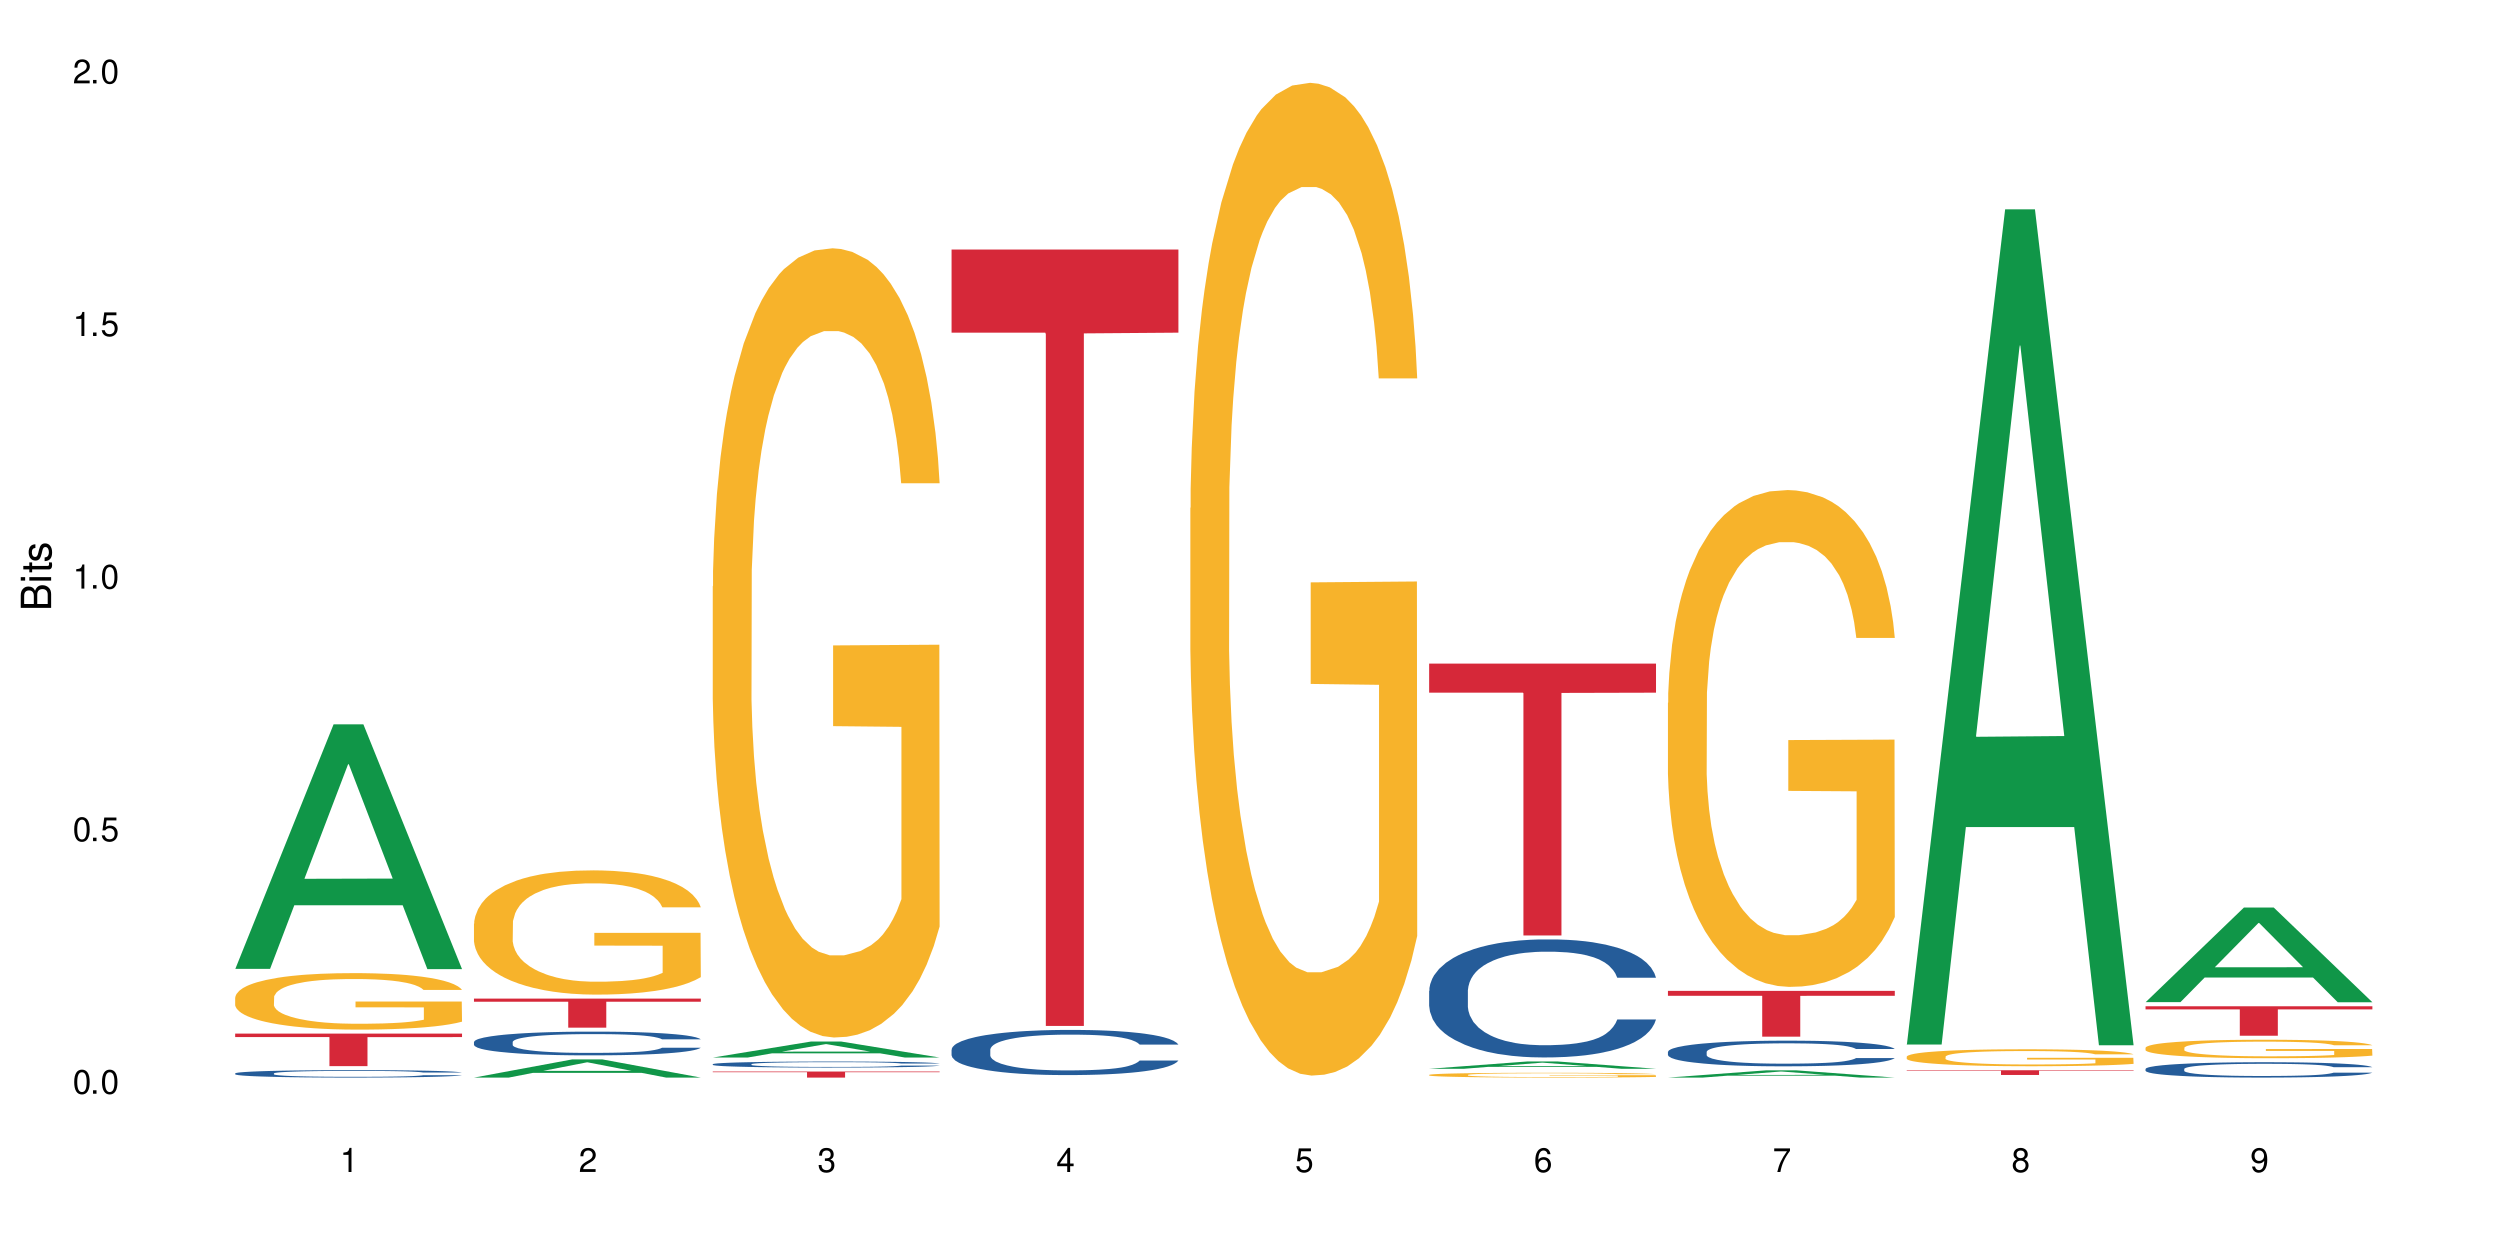
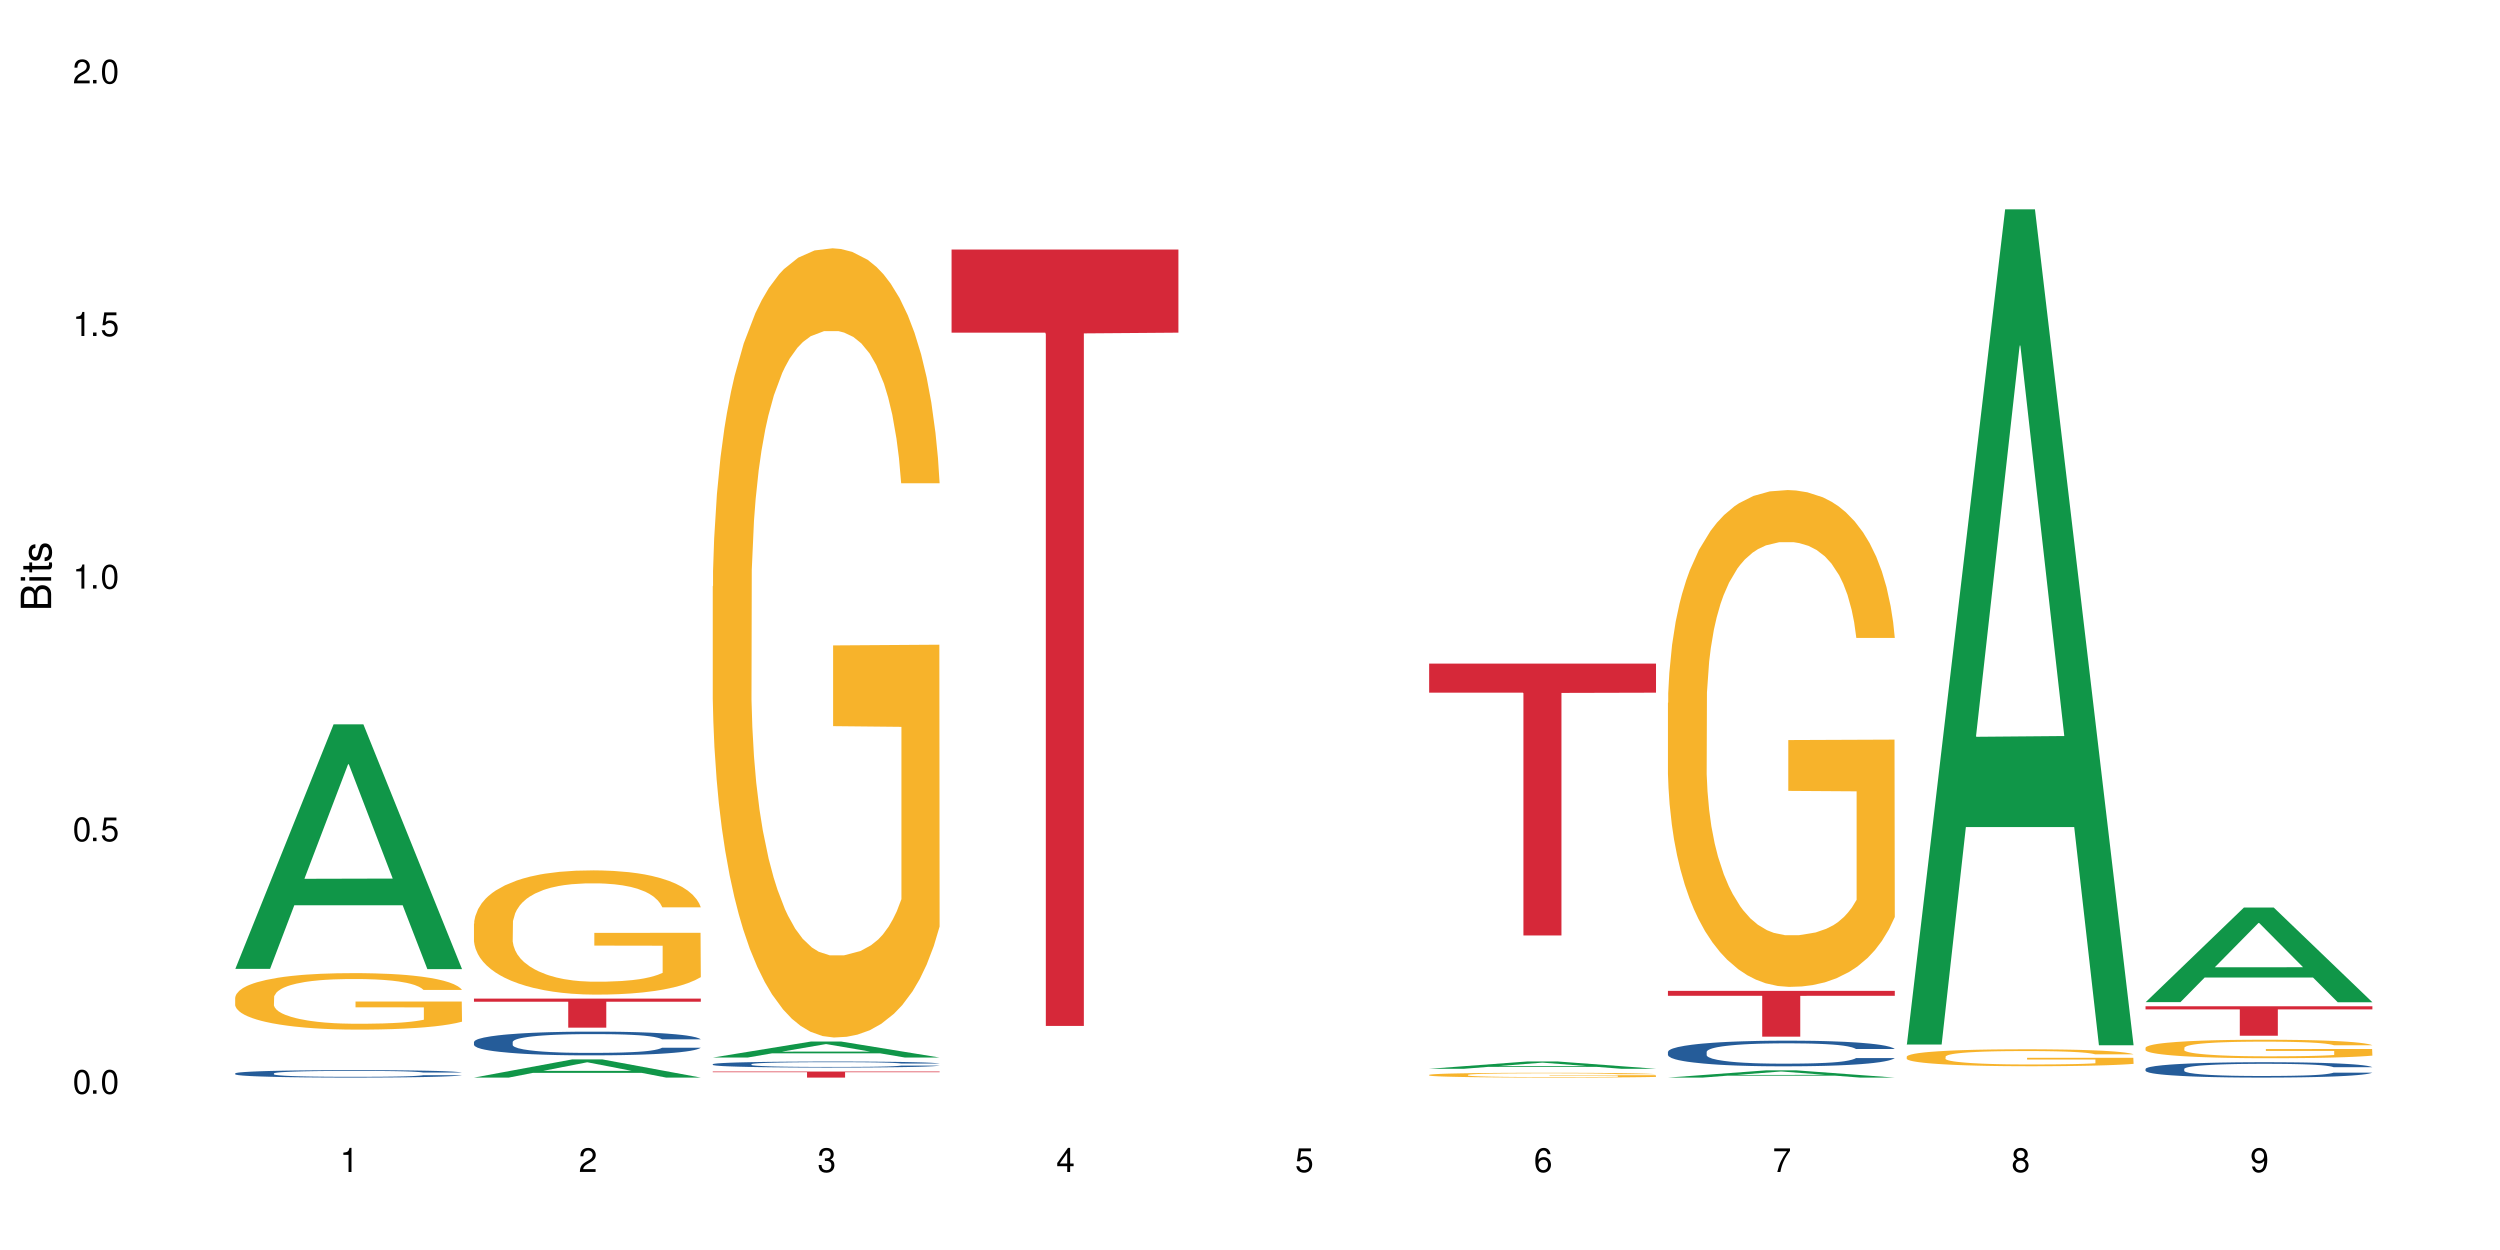
<svg xmlns="http://www.w3.org/2000/svg" xmlns:xlink="http://www.w3.org/1999/xlink" width="720" height="360" viewBox="0 0 720 360">
  <defs>
    <g>
      <g id="glyph-0-0">
</g>
      <g id="glyph-0-1">
        <path d="M 2.641 -6.938 C 2 -6.938 1.422 -6.656 1.078 -6.172 C 0.641 -5.562 0.406 -4.641 0.406 -3.359 C 0.406 -1.016 1.188 0.219 2.641 0.219 C 4.078 0.219 4.859 -1.016 4.859 -3.297 C 4.859 -4.641 4.656 -5.547 4.203 -6.172 C 3.844 -6.656 3.281 -6.938 2.641 -6.938 Z M 2.641 -6.188 C 3.547 -6.188 4 -5.25 4 -3.375 C 4 -1.406 3.562 -0.484 2.625 -0.484 C 1.734 -0.484 1.281 -1.438 1.281 -3.344 C 1.281 -5.25 1.734 -6.188 2.641 -6.188 Z M 2.641 -6.188 " />
      </g>
      <g id="glyph-0-2">
        <path d="M 1.828 -1 L 0.828 -1 L 0.828 0 L 1.828 0 Z M 1.828 -1 " />
      </g>
      <g id="glyph-0-3">
        <path d="M 4.562 -6.797 L 1.062 -6.797 L 0.547 -3.094 L 1.328 -3.094 C 1.719 -3.562 2.047 -3.734 2.578 -3.734 C 3.484 -3.734 4.062 -3.109 4.062 -2.094 C 4.062 -1.125 3.484 -0.531 2.578 -0.531 C 1.828 -0.531 1.375 -0.906 1.188 -1.672 L 0.328 -1.672 C 0.453 -1.109 0.547 -0.844 0.75 -0.594 C 1.125 -0.078 1.828 0.219 2.594 0.219 C 3.969 0.219 4.922 -0.781 4.922 -2.219 C 4.922 -3.562 4.031 -4.484 2.719 -4.484 C 2.25 -4.484 1.859 -4.359 1.469 -4.062 L 1.734 -5.969 L 4.562 -5.969 Z M 4.562 -6.797 " />
      </g>
      <g id="glyph-0-4">
        <path d="M 2.484 -4.938 L 2.484 0 L 3.328 0 L 3.328 -6.938 L 2.766 -6.938 C 2.469 -5.875 2.281 -5.734 0.984 -5.562 L 0.984 -4.938 Z M 2.484 -4.938 " />
      </g>
      <g id="glyph-0-5">
        <path d="M 4.859 -0.828 L 1.281 -0.828 C 1.359 -1.406 1.672 -1.781 2.5 -2.281 L 3.469 -2.828 C 4.406 -3.344 4.906 -4.062 4.906 -4.906 C 4.906 -5.484 4.672 -6.031 4.266 -6.406 C 3.859 -6.766 3.375 -6.938 2.719 -6.938 C 1.859 -6.938 1.219 -6.625 0.844 -6.031 C 0.609 -5.672 0.5 -5.234 0.484 -4.531 L 1.328 -4.531 C 1.359 -5.016 1.406 -5.281 1.531 -5.516 C 1.75 -5.938 2.188 -6.203 2.703 -6.203 C 3.469 -6.203 4.031 -5.641 4.031 -4.891 C 4.031 -4.344 3.719 -3.859 3.125 -3.516 L 2.234 -3 C 0.812 -2.172 0.406 -1.531 0.328 -0.016 L 4.859 -0.016 Z M 4.859 -0.828 " />
      </g>
      <g id="glyph-0-6">
        <path d="M 2.125 -3.188 L 2.578 -3.188 C 3.5 -3.188 3.984 -2.766 3.984 -1.922 C 3.984 -1.062 3.469 -0.531 2.594 -0.531 C 1.656 -0.531 1.203 -1 1.156 -2.016 L 0.312 -2.016 C 0.344 -1.453 0.438 -1.094 0.609 -0.781 C 0.953 -0.109 1.625 0.219 2.547 0.219 C 3.953 0.219 4.859 -0.625 4.859 -1.938 C 4.859 -2.828 4.516 -3.297 3.703 -3.594 C 4.344 -3.844 4.656 -4.328 4.656 -5.031 C 4.656 -6.219 3.875 -6.938 2.578 -6.938 C 1.203 -6.938 0.484 -6.172 0.453 -4.703 L 1.297 -4.703 C 1.312 -5.125 1.344 -5.359 1.453 -5.578 C 1.641 -5.969 2.062 -6.203 2.594 -6.203 C 3.344 -6.203 3.797 -5.75 3.797 -5 C 3.797 -4.516 3.609 -4.219 3.25 -4.047 C 3.016 -3.953 2.703 -3.922 2.125 -3.906 Z M 2.125 -3.188 " />
      </g>
      <g id="glyph-0-7">
        <path d="M 3.141 -1.672 L 3.141 0 L 3.984 0 L 3.984 -1.672 L 4.984 -1.672 L 4.984 -2.438 L 3.984 -2.438 L 3.984 -6.938 L 3.359 -6.938 L 0.266 -2.578 L 0.266 -1.672 Z M 3.141 -2.438 L 1 -2.438 L 3.141 -5.5 Z M 3.141 -2.438 " />
      </g>
      <g id="glyph-0-8">
        <path d="M 4.781 -5.125 C 4.609 -6.266 3.891 -6.938 2.844 -6.938 C 2.094 -6.938 1.422 -6.578 1.031 -5.953 C 0.594 -5.266 0.406 -4.422 0.406 -3.172 C 0.406 -2 0.578 -1.25 0.984 -0.641 C 1.359 -0.078 1.953 0.219 2.703 0.219 C 3.984 0.219 4.922 -0.75 4.922 -2.094 C 4.922 -3.375 4.062 -4.281 2.844 -4.281 C 2.172 -4.281 1.641 -4.031 1.281 -3.516 C 1.281 -5.234 1.828 -6.188 2.797 -6.188 C 3.391 -6.188 3.797 -5.797 3.938 -5.125 Z M 2.734 -3.531 C 3.547 -3.531 4.062 -2.953 4.062 -2.031 C 4.062 -1.156 3.484 -0.531 2.703 -0.531 C 1.922 -0.531 1.328 -1.188 1.328 -2.078 C 1.328 -2.938 1.906 -3.531 2.734 -3.531 Z M 2.734 -3.531 " />
      </g>
      <g id="glyph-0-9">
        <path d="M 4.984 -6.797 L 0.438 -6.797 L 0.438 -5.969 L 4.109 -5.969 C 2.5 -3.656 1.828 -2.234 1.328 0 L 2.219 0 C 2.594 -2.172 3.453 -4.047 4.984 -6.094 Z M 4.984 -6.797 " />
      </g>
      <g id="glyph-0-10">
        <path d="M 3.75 -3.656 C 4.469 -4.094 4.688 -4.438 4.688 -5.078 C 4.688 -6.172 3.844 -6.938 2.641 -6.938 C 1.438 -6.938 0.594 -6.172 0.594 -5.094 C 0.594 -4.438 0.812 -4.094 1.516 -3.656 C 0.734 -3.266 0.359 -2.703 0.359 -1.922 C 0.359 -0.656 1.281 0.219 2.641 0.219 C 3.984 0.219 4.922 -0.656 4.922 -1.922 C 4.922 -2.703 4.531 -3.266 3.75 -3.656 Z M 2.641 -6.188 C 3.359 -6.188 3.812 -5.75 3.812 -5.062 C 3.812 -4.406 3.344 -3.984 2.641 -3.984 C 1.922 -3.984 1.453 -4.406 1.453 -5.078 C 1.453 -5.75 1.922 -6.188 2.641 -6.188 Z M 2.641 -3.266 C 3.484 -3.266 4.062 -2.719 4.062 -1.906 C 4.062 -1.078 3.484 -0.531 2.625 -0.531 C 1.797 -0.531 1.219 -1.094 1.219 -1.906 C 1.219 -2.719 1.781 -3.266 2.641 -3.266 Z M 2.641 -3.266 " />
      </g>
      <g id="glyph-0-11">
        <path d="M 0.516 -1.578 C 0.672 -0.453 1.406 0.219 2.438 0.219 C 3.188 0.219 3.859 -0.141 4.266 -0.766 C 4.688 -1.453 4.891 -2.297 4.891 -3.547 C 4.891 -4.719 4.703 -5.453 4.312 -6.078 C 3.938 -6.641 3.344 -6.938 2.594 -6.938 C 1.297 -6.938 0.359 -5.969 0.359 -4.625 C 0.359 -3.344 1.234 -2.453 2.453 -2.453 C 3.094 -2.453 3.578 -2.672 4.016 -3.203 C 4 -1.484 3.469 -0.531 2.5 -0.531 C 1.906 -0.531 1.484 -0.906 1.359 -1.578 Z M 2.578 -6.203 C 3.375 -6.203 3.969 -5.531 3.969 -4.641 C 3.969 -3.797 3.391 -3.188 2.547 -3.188 C 1.734 -3.188 1.234 -3.766 1.234 -4.688 C 1.234 -5.562 1.797 -6.203 2.578 -6.203 Z M 2.578 -6.203 " />
      </g>
      <g id="glyph-1-0">
</g>
      <g id="glyph-1-1">
        <path d="M 0 -0.953 L 0 -4.891 C 0 -5.719 -0.234 -6.344 -0.734 -6.797 C -1.188 -7.234 -1.812 -7.469 -2.5 -7.469 C -3.547 -7.469 -4.188 -7 -4.625 -5.875 C -4.984 -6.688 -5.625 -7.094 -6.531 -7.094 C -7.172 -7.094 -7.734 -6.859 -8.141 -6.391 C -8.562 -5.922 -8.75 -5.344 -8.75 -4.5 L -8.75 -0.953 Z M -4.984 -2.062 L -7.766 -2.062 L -7.766 -4.219 C -7.766 -4.844 -7.688 -5.203 -7.453 -5.5 C -7.219 -5.812 -6.859 -5.969 -6.375 -5.969 C -5.891 -5.969 -5.531 -5.812 -5.297 -5.5 C -5.062 -5.203 -4.984 -4.844 -4.984 -4.219 Z M -0.984 -2.062 L -4 -2.062 L -4 -4.781 C -4 -5.766 -3.438 -6.359 -2.484 -6.359 C -1.547 -6.359 -0.984 -5.766 -0.984 -4.781 Z M -0.984 -2.062 " />
      </g>
      <g id="glyph-1-2">
        <path d="M -6.281 -1.797 L -6.281 -0.797 L 0 -0.797 L 0 -1.797 Z M -8.75 -1.797 L -8.75 -0.797 L -7.484 -0.797 L -7.484 -1.797 Z M -8.75 -1.797 " />
      </g>
      <g id="glyph-1-3">
        <path d="M -6.281 -3.047 L -6.281 -2.016 L -8.016 -2.016 L -8.016 -1.016 L -6.281 -1.016 L -6.281 -0.172 L -5.469 -0.172 L -5.469 -1.016 L -0.719 -1.016 C -0.078 -1.016 0.281 -1.453 0.281 -2.234 C 0.281 -2.5 0.25 -2.719 0.188 -3.047 L -0.641 -3.047 C -0.609 -2.906 -0.594 -2.766 -0.594 -2.562 C -0.594 -2.141 -0.719 -2.016 -1.156 -2.016 L -5.469 -2.016 L -5.469 -3.047 Z M -6.281 -3.047 " />
      </g>
      <g id="glyph-1-4">
        <path d="M -4.531 -5.25 C -5.766 -5.25 -6.469 -4.422 -6.469 -2.969 C -6.469 -1.516 -5.719 -0.562 -4.547 -0.562 C -3.562 -0.562 -3.094 -1.062 -2.734 -2.562 L -2.516 -3.484 C -2.344 -4.188 -2.094 -4.469 -1.641 -4.469 C -1.047 -4.469 -0.641 -3.875 -0.641 -3 C -0.641 -2.453 -0.797 -2 -1.062 -1.75 C -1.25 -1.594 -1.422 -1.531 -1.875 -1.469 L -1.875 -0.406 C -0.422 -0.453 0.281 -1.266 0.281 -2.922 C 0.281 -4.5 -0.5 -5.516 -1.719 -5.516 C -2.656 -5.516 -3.172 -4.984 -3.469 -3.734 L -3.703 -2.766 C -3.891 -1.953 -4.156 -1.609 -4.594 -1.609 C -5.188 -1.609 -5.547 -2.125 -5.547 -2.938 C -5.547 -3.75 -5.203 -4.172 -4.531 -4.203 Z M -4.531 -5.25 " />
      </g>
    </g>
  </defs>
  <rect x="-72" y="-36" width="864" height="432" fill="rgb(100%, 100%, 100%)" fill-opacity="1" />
  <path fill-rule="nonzero" fill="rgb(6.275%, 58.824%, 28.235%)" fill-opacity="1" d="M 67.73 279.043 L 67.801 278.977 L 96.07 208.613 L 104.656 208.613 L 133.066 279.109 L 123.082 279.109 L 115.965 260.707 L 84.762 260.707 L 77.781 279.043 L 67.73 279.043 L 87.766 253.094 L 113.102 253.027 L 100.469 220.129 L 100.328 220.062 L 100.188 220.262 L 87.695 253.027 L 87.766 253.094 Z M 67.73 279.043 " />
  <path fill-rule="nonzero" fill="rgb(14.51%, 36.078%, 60%)" fill-opacity="1" d="M 67.73 309.133 L 67.812 309.129 L 67.812 309.082 L 68.051 309.008 L 68.605 308.914 L 69.164 308.848 L 70.598 308.734 L 72.59 308.621 L 74.664 308.535 L 76.176 308.484 L 77.531 308.445 L 80.637 308.371 L 82.629 308.336 L 84.781 308.301 L 87.41 308.27 L 89.324 308.25 L 93.625 308.219 L 96.812 308.203 L 99.281 308.199 L 104.621 308.199 L 107.809 308.207 L 110.117 308.215 L 112.668 308.23 L 114.82 308.25 L 118.562 308.293 L 121.91 308.348 L 123.426 308.379 L 125.816 308.438 L 127.648 308.496 L 128.922 308.551 L 130.355 308.621 L 131.629 308.711 L 132.586 308.809 L 133.066 308.895 L 121.91 308.895 L 121.352 308.816 L 120.715 308.754 L 119.52 308.676 L 118.324 308.617 L 116.652 308.562 L 115.137 308.523 L 113.066 308.484 L 111.234 308.461 L 109.32 308.445 L 107.488 308.434 L 103.984 308.422 L 99.922 308.422 L 98.406 308.426 L 95.297 308.441 L 93.625 308.453 L 91.234 308.48 L 89.562 308.508 L 87.57 308.547 L 86.215 308.582 L 84.543 308.633 L 83.348 308.676 L 81.992 308.742 L 81.195 308.789 L 80.48 308.844 L 79.84 308.91 L 79.363 308.98 L 79.043 309.051 L 78.887 309.121 L 78.887 309.426 L 79.043 309.496 L 79.441 309.578 L 80.48 309.699 L 81.992 309.805 L 83.746 309.887 L 85.418 309.945 L 86.375 309.973 L 87.648 310.004 L 89.641 310.043 L 92.512 310.082 L 94.184 310.098 L 96.734 310.113 L 99.363 310.121 L 102.867 310.121 L 105.977 310.113 L 108.047 310.105 L 110.199 310.09 L 113.145 310.055 L 114.98 310.023 L 116.57 309.988 L 117.766 309.949 L 118.562 309.918 L 119.758 309.855 L 120.715 309.789 L 121.434 309.723 L 121.91 309.656 L 133.066 309.656 L 132.586 309.734 L 131.871 309.809 L 131.152 309.867 L 130.039 309.934 L 128.762 309.996 L 126.93 310.066 L 125.418 310.109 L 123.426 310.16 L 121.59 310.195 L 119.602 310.23 L 116.652 310.27 L 114.738 310.289 L 112.668 310.305 L 110.199 310.32 L 107.09 310.336 L 103.746 310.344 L 100.637 310.348 L 97.289 310.344 L 94.82 310.332 L 91.555 310.316 L 87.492 310.281 L 84.543 310.242 L 82.23 310.207 L 80.238 310.168 L 78.008 310.113 L 75.141 310.027 L 73.387 309.961 L 72.191 309.906 L 70.84 309.828 L 69.883 309.762 L 68.766 309.652 L 67.969 309.512 L 67.73 309.402 Z M 67.73 309.133 " />
  <path fill-rule="nonzero" fill="rgb(96.863%, 70.196%, 16.863%)" fill-opacity="1" d="M 67.73 287.23 L 67.812 287.215 L 67.812 286.918 L 68.129 286.25 L 68.926 285.328 L 69.961 284.57 L 71.078 283.977 L 71.793 283.664 L 72.988 283.219 L 74.023 282.891 L 76.656 282.223 L 80 281.598 L 81.832 281.328 L 83.906 281.078 L 86.852 280.793 L 88.207 280.691 L 92.352 280.453 L 97.051 280.305 L 102.23 280.258 L 104.621 280.273 L 107.887 280.336 L 112.348 280.496 L 114.898 280.645 L 116.891 280.793 L 118.961 280.988 L 121.512 281.285 L 123.902 281.641 L 125.816 282 L 127.727 282.445 L 129.32 282.918 L 130.676 283.441 L 131.871 284.062 L 132.586 284.586 L 133.066 285.105 L 121.988 285.105 L 121.352 284.586 L 120.637 284.184 L 119.441 283.691 L 118.246 283.336 L 117.051 283.055 L 114.82 282.668 L 112.906 282.43 L 110.516 282.223 L 108.207 282.086 L 105.578 282 L 103.984 281.969 L 99.762 281.969 L 95.938 282.074 L 93.707 282.191 L 92.113 282.309 L 89.879 282.535 L 88.527 282.711 L 87.73 282.832 L 85.34 283.293 L 83.746 283.707 L 82.871 283.988 L 81.754 284.434 L 80.957 284.836 L 80.082 285.43 L 79.602 285.875 L 78.965 286.887 L 78.887 289.562 L 79.125 290.125 L 79.602 290.734 L 80.238 291.27 L 81.195 291.836 L 82.152 292.266 L 83.824 292.848 L 85.258 293.234 L 86.375 293.484 L 88.527 293.887 L 89.402 294.02 L 91.473 294.289 L 93.625 294.496 L 96.254 294.676 L 98.246 294.762 L 101.434 294.836 L 105.496 294.836 L 110.277 294.75 L 113.305 294.629 L 115.379 294.512 L 116.73 294.406 L 118.406 294.242 L 119.602 294.094 L 120.715 293.93 L 122.07 293.68 L 122.07 290.125 L 102.391 290.113 L 102.391 288.449 L 132.984 288.434 L 133.066 294.242 L 131.391 294.645 L 129.32 295.031 L 127.328 295.328 L 125.258 295.582 L 122.309 295.863 L 119.918 296.043 L 116.254 296.25 L 112.906 296.383 L 109.402 296.473 L 106.293 296.516 L 102.629 296.531 L 99.363 296.5 L 95.855 296.414 L 93.066 296.293 L 90.52 296.145 L 87.969 295.953 L 84.781 295.641 L 82.711 295.387 L 80.559 295.074 L 78.406 294.703 L 76.496 294.301 L 75.219 293.992 L 73.945 293.633 L 72.59 293.188 L 71.316 292.684 L 70.359 292.223 L 69.484 291.703 L 68.848 291.211 L 68.211 290.543 L 67.891 290.008 L 67.73 289.547 Z M 67.73 287.23 " />
-   <path fill-rule="nonzero" fill="rgb(83.922%, 15.686%, 22.353%)" fill-opacity="1" d="M 67.73 297.684 L 133.066 297.684 L 133.066 298.684 L 105.836 298.691 L 105.836 307.047 L 94.879 307.047 L 94.879 298.703 L 94.723 298.684 L 67.73 298.684 Z M 67.73 297.684 " />
  <path fill-rule="nonzero" fill="rgb(6.275%, 58.824%, 28.235%)" fill-opacity="1" d="M 136.504 310.34 L 136.574 310.336 L 164.844 305.098 L 173.43 305.098 L 201.836 310.348 L 191.855 310.348 L 184.738 308.977 L 153.535 308.977 L 146.555 310.34 L 136.504 310.34 L 156.535 308.41 L 181.875 308.402 L 169.242 305.953 L 169.102 305.949 L 168.961 305.965 L 156.469 308.402 L 156.535 308.41 Z M 136.504 310.34 " />
  <path fill-rule="nonzero" fill="rgb(14.51%, 36.078%, 60%)" fill-opacity="1" d="M 136.504 300.086 L 136.582 300.078 L 136.582 299.93 L 136.824 299.691 L 137.379 299.391 L 137.938 299.184 L 139.371 298.816 L 141.363 298.461 L 143.434 298.188 L 144.949 298.023 L 146.305 297.898 L 149.41 297.668 L 151.402 297.547 L 153.555 297.441 L 156.184 297.336 L 158.098 297.273 L 162.398 297.176 L 165.586 297.129 L 168.055 297.113 L 173.395 297.113 L 176.582 297.137 L 178.891 297.168 L 181.441 297.219 L 183.594 297.273 L 187.336 297.41 L 190.684 297.586 L 192.195 297.688 L 194.586 297.879 L 196.418 298.066 L 197.695 298.23 L 199.129 298.461 L 200.402 298.742 L 201.359 299.059 L 201.836 299.328 L 190.684 299.328 L 190.125 299.078 L 189.488 298.887 L 188.293 298.629 L 187.098 298.449 L 185.426 298.266 L 183.91 298.148 L 181.84 298.031 L 180.008 297.953 L 178.094 297.898 L 176.262 297.859 L 172.758 297.824 L 168.691 297.824 L 167.18 297.836 L 164.07 297.887 L 162.398 297.93 L 160.008 298.016 L 158.336 298.098 L 156.344 298.223 L 154.988 298.328 L 153.316 298.492 L 152.121 298.637 L 150.766 298.844 L 149.969 298.996 L 149.25 299.172 L 148.613 299.379 L 148.137 299.598 L 147.816 299.828 L 147.66 300.055 L 147.66 301.023 L 147.816 301.246 L 148.215 301.508 L 149.25 301.891 L 150.766 302.223 L 152.52 302.484 L 154.191 302.672 L 155.148 302.758 L 156.422 302.859 L 158.414 302.984 L 161.281 303.109 L 162.957 303.16 L 165.504 303.207 L 168.137 303.234 L 171.641 303.234 L 174.746 303.207 L 176.82 303.176 L 178.973 303.129 L 181.918 303.02 L 183.75 302.922 L 185.344 302.801 L 186.539 302.684 L 187.336 302.582 L 188.531 302.391 L 189.488 302.18 L 190.203 301.961 L 190.684 301.746 L 201.836 301.746 L 201.359 301.996 L 200.645 302.238 L 199.926 302.422 L 198.809 302.641 L 197.535 302.832 L 195.703 303.051 L 194.188 303.195 L 192.195 303.352 L 190.363 303.473 L 188.371 303.578 L 185.426 303.703 L 183.512 303.766 L 181.441 303.82 L 178.973 303.871 L 175.863 303.914 L 172.516 303.938 L 169.41 303.945 L 166.062 303.934 L 163.594 303.906 L 160.328 303.852 L 156.262 303.738 L 153.316 303.621 L 151.004 303.504 L 149.012 303.379 L 146.781 303.207 L 143.914 302.934 L 142.16 302.723 L 140.965 302.547 L 139.609 302.301 L 138.656 302.086 L 137.539 301.734 L 136.742 301.289 L 136.504 300.945 Z M 136.504 300.086 " />
  <path fill-rule="nonzero" fill="rgb(96.863%, 70.196%, 16.863%)" fill-opacity="1" d="M 136.504 265.992 L 136.582 265.961 L 136.582 265.309 L 136.902 263.836 L 137.699 261.809 L 138.734 260.145 L 139.852 258.836 L 140.566 258.148 L 141.762 257.168 L 142.797 256.449 L 145.426 254.98 L 148.773 253.605 L 150.605 253.02 L 152.68 252.461 L 155.625 251.84 L 156.98 251.613 L 161.125 251.09 L 165.824 250.762 L 171.004 250.664 L 173.395 250.699 L 176.66 250.828 L 181.121 251.188 L 183.672 251.516 L 185.664 251.84 L 187.734 252.266 L 190.285 252.922 L 192.676 253.703 L 194.586 254.488 L 196.5 255.469 L 198.094 256.516 L 199.449 257.66 L 200.645 259.031 L 201.359 260.176 L 201.836 261.32 L 190.762 261.32 L 190.125 260.176 L 189.41 259.293 L 188.215 258.215 L 187.02 257.43 L 185.824 256.809 L 183.594 255.961 L 181.68 255.438 L 179.289 254.98 L 176.98 254.684 L 174.348 254.488 L 172.758 254.422 L 168.535 254.422 L 164.707 254.652 L 162.477 254.914 L 160.883 255.176 L 158.652 255.664 L 157.301 256.059 L 156.504 256.32 L 154.113 257.332 L 152.52 258.246 L 151.641 258.867 L 150.527 259.848 L 149.73 260.73 L 148.852 262.039 L 148.375 263.02 L 147.738 265.242 L 147.66 271.125 L 147.898 272.367 L 148.375 273.707 L 149.012 274.883 L 149.969 276.125 L 150.926 277.074 L 152.598 278.348 L 154.031 279.195 L 155.148 279.754 L 157.301 280.633 L 158.176 280.93 L 160.246 281.516 L 162.398 281.977 L 165.027 282.367 L 167.02 282.562 L 170.207 282.727 L 174.27 282.727 L 179.051 282.531 L 182.078 282.27 L 184.148 282.008 L 185.504 281.777 L 187.176 281.418 L 188.371 281.094 L 189.488 280.734 L 190.844 280.176 L 190.844 272.367 L 171.164 272.332 L 171.164 268.672 L 201.758 268.641 L 201.836 281.418 L 200.164 282.301 L 198.094 283.152 L 196.102 283.805 L 194.031 284.359 L 191.082 284.98 L 188.691 285.375 L 185.027 285.832 L 181.68 286.125 L 178.176 286.32 L 175.066 286.418 L 171.402 286.453 L 168.137 286.387 L 164.629 286.191 L 161.84 285.93 L 159.289 285.602 L 156.742 285.176 L 153.555 284.492 L 151.484 283.938 L 149.332 283.25 L 147.18 282.434 L 145.27 281.551 L 143.992 280.863 L 142.719 280.078 L 141.363 279.098 L 140.09 277.988 L 139.133 276.973 L 138.258 275.832 L 137.617 274.75 L 136.98 273.281 L 136.664 272.105 L 136.504 271.09 Z M 136.504 265.992 " />
  <path fill-rule="nonzero" fill="rgb(83.922%, 15.686%, 22.353%)" fill-opacity="1" d="M 136.504 287.602 L 201.836 287.602 L 201.836 288.496 L 174.609 288.504 L 174.609 295.961 L 163.652 295.961 L 163.652 288.512 L 163.496 288.496 L 136.504 288.496 Z M 136.504 287.602 " />
  <path fill-rule="nonzero" fill="rgb(6.275%, 58.824%, 28.235%)" fill-opacity="1" d="M 205.277 304.57 L 205.348 304.566 L 233.617 299.953 L 242.203 299.953 L 270.609 304.574 L 260.629 304.574 L 253.508 303.367 L 222.309 303.367 L 215.328 304.57 L 205.277 304.57 L 225.309 302.871 L 250.648 302.863 L 238.012 300.707 L 237.875 300.703 L 237.734 300.719 L 225.238 302.863 L 225.309 302.871 Z M 205.277 304.57 " />
  <path fill-rule="nonzero" fill="rgb(14.51%, 36.078%, 60%)" fill-opacity="1" d="M 205.277 306.48 L 205.355 306.477 L 205.355 306.441 L 205.594 306.379 L 206.152 306.305 L 206.711 306.25 L 208.145 306.156 L 210.137 306.066 L 212.207 305.996 L 213.723 305.957 L 215.078 305.926 L 218.184 305.867 L 220.176 305.836 L 222.328 305.809 L 224.957 305.781 L 226.867 305.766 L 231.172 305.742 L 234.359 305.73 L 236.828 305.727 L 242.168 305.727 L 245.352 305.73 L 247.664 305.738 L 250.215 305.75 L 252.363 305.766 L 256.109 305.801 L 259.457 305.844 L 260.969 305.871 L 263.359 305.922 L 265.191 305.969 L 266.469 306.008 L 267.902 306.066 L 269.176 306.141 L 270.133 306.219 L 270.609 306.289 L 259.457 306.289 L 258.898 306.223 L 258.262 306.176 L 257.066 306.109 L 255.871 306.062 L 254.195 306.02 L 252.684 305.988 L 250.613 305.957 L 248.777 305.938 L 246.867 305.926 L 245.035 305.914 L 241.527 305.906 L 237.465 305.906 L 235.953 305.91 L 232.844 305.922 L 231.172 305.934 L 228.781 305.953 L 227.109 305.977 L 225.117 306.008 L 223.762 306.035 L 222.09 306.074 L 220.895 306.113 L 219.539 306.164 L 218.742 306.203 L 218.023 306.25 L 217.387 306.301 L 216.91 306.355 L 216.59 306.414 L 216.43 306.473 L 216.43 306.719 L 216.59 306.773 L 216.988 306.84 L 218.023 306.938 L 219.539 307.023 L 221.293 307.09 L 222.965 307.137 L 223.922 307.16 L 225.195 307.184 L 227.188 307.215 L 230.055 307.246 L 231.73 307.262 L 234.277 307.273 L 236.906 307.277 L 240.414 307.277 L 243.52 307.273 L 245.594 307.266 L 247.742 307.254 L 250.691 307.227 L 252.523 307.199 L 254.117 307.168 L 255.312 307.141 L 256.109 307.113 L 257.305 307.066 L 258.262 307.012 L 258.977 306.957 L 259.457 306.902 L 270.609 306.902 L 270.133 306.965 L 269.414 307.027 L 268.699 307.074 L 267.582 307.129 L 266.309 307.18 L 264.477 307.234 L 262.961 307.27 L 260.969 307.309 L 259.137 307.34 L 257.145 307.367 L 254.195 307.398 L 252.285 307.414 L 250.215 307.43 L 247.742 307.441 L 244.637 307.453 L 241.289 307.457 L 238.184 307.461 L 234.836 307.457 L 232.367 307.449 L 229.098 307.438 L 225.035 307.406 L 222.09 307.379 L 219.777 307.348 L 217.785 307.316 L 215.555 307.273 L 212.688 307.203 L 210.934 307.148 L 209.738 307.105 L 208.383 307.043 L 207.426 306.988 L 206.312 306.898 L 205.516 306.785 L 205.277 306.699 Z M 205.277 306.48 " />
  <path fill-rule="nonzero" fill="rgb(96.863%, 70.196%, 16.863%)" fill-opacity="1" d="M 205.277 168.859 L 205.355 168.652 L 205.355 164.5 L 205.676 155.16 L 206.473 142.289 L 207.508 131.703 L 208.621 123.398 L 209.34 119.039 L 210.535 112.812 L 211.57 108.246 L 214.199 98.902 L 217.547 90.188 L 219.379 86.449 L 221.449 82.922 L 224.398 78.977 L 225.754 77.523 L 229.895 74.203 L 234.598 72.125 L 239.777 71.504 L 242.168 71.711 L 245.434 72.543 L 249.895 74.824 L 252.445 76.902 L 254.438 78.977 L 256.508 81.676 L 259.059 85.828 L 261.449 90.809 L 263.359 95.789 L 265.273 102.02 L 266.867 108.66 L 268.219 115.926 L 269.414 124.645 L 270.133 131.91 L 270.609 139.176 L 259.535 139.176 L 258.898 131.91 L 258.18 126.305 L 256.984 119.453 L 255.789 114.473 L 254.594 110.527 L 252.363 105.133 L 250.453 101.809 L 248.062 98.902 L 245.75 97.035 L 243.121 95.789 L 241.527 95.375 L 237.305 95.375 L 233.48 96.828 L 231.25 98.488 L 229.656 100.148 L 227.426 103.262 L 226.07 105.754 L 225.273 107.414 L 222.883 113.852 L 221.293 119.664 L 220.414 123.605 L 219.301 129.832 L 218.504 135.438 L 217.625 143.742 L 217.148 149.969 L 216.512 164.086 L 216.43 201.449 L 216.672 209.336 L 217.148 217.848 L 217.785 225.32 L 218.742 233.207 L 219.699 239.227 L 221.371 247.324 L 222.805 252.719 L 223.922 256.25 L 226.07 261.855 L 226.949 263.723 L 229.02 267.457 L 231.172 270.363 L 233.801 272.855 L 235.793 274.102 L 238.98 275.141 L 243.043 275.141 L 247.824 273.895 L 250.852 272.234 L 252.922 270.57 L 254.277 269.121 L 255.949 266.836 L 257.145 264.762 L 258.262 262.477 L 259.613 258.949 L 259.613 209.336 L 239.934 209.129 L 239.934 185.879 L 270.531 185.672 L 270.609 266.836 L 268.938 272.441 L 266.867 277.836 L 264.875 281.988 L 262.801 285.52 L 259.855 289.461 L 257.465 291.953 L 253.801 294.859 L 250.453 296.727 L 246.945 297.973 L 243.84 298.594 L 240.176 298.805 L 236.906 298.387 L 233.402 297.141 L 230.613 295.48 L 228.062 293.406 L 225.516 290.707 L 222.328 286.348 L 220.254 282.82 L 218.105 278.461 L 215.953 273.27 L 214.039 267.668 L 212.766 263.309 L 211.492 258.324 L 210.137 252.098 L 208.863 245.039 L 207.906 238.605 L 207.027 231.34 L 206.391 224.488 L 205.754 215.148 L 205.438 207.676 L 205.277 201.242 Z M 205.277 168.859 " />
  <path fill-rule="nonzero" fill="rgb(83.922%, 15.686%, 22.353%)" fill-opacity="1" d="M 205.277 308.609 L 270.609 308.609 L 270.609 308.797 L 243.383 308.797 L 243.383 310.348 L 232.426 310.348 L 232.426 308.801 L 232.266 308.797 L 205.277 308.797 Z M 205.277 308.609 " />
-   <path fill-rule="nonzero" fill="rgb(14.51%, 36.078%, 60%)" fill-opacity="1" d="M 274.051 302.281 L 274.129 302.27 L 274.129 301.984 L 274.367 301.531 L 274.926 300.961 L 275.484 300.57 L 276.918 299.867 L 278.91 299.191 L 280.98 298.668 L 282.496 298.359 L 283.848 298.121 L 286.957 297.684 L 288.949 297.457 L 291.102 297.254 L 293.73 297.051 L 295.641 296.934 L 299.945 296.742 L 303.129 296.66 L 305.602 296.625 L 310.938 296.625 L 314.125 296.672 L 316.438 296.73 L 318.984 296.828 L 321.137 296.934 L 324.883 297.195 L 328.23 297.527 L 329.742 297.719 L 332.133 298.086 L 333.965 298.441 L 335.238 298.754 L 336.676 299.191 L 337.949 299.727 L 338.906 300.332 L 339.383 300.844 L 328.23 300.844 L 327.672 300.367 L 327.035 300 L 325.84 299.512 L 324.645 299.168 L 322.969 298.824 L 321.457 298.598 L 319.383 298.371 L 317.551 298.23 L 315.641 298.121 L 313.809 298.051 L 310.301 297.98 L 306.238 297.98 L 304.723 298.004 L 301.617 298.098 L 299.945 298.18 L 297.555 298.348 L 295.879 298.504 L 293.887 298.738 L 292.535 298.941 L 290.859 299.25 L 289.664 299.523 L 288.312 299.918 L 287.516 300.215 L 286.797 300.547 L 286.16 300.938 L 285.684 301.355 L 285.363 301.793 L 285.203 302.223 L 285.203 304.062 L 285.363 304.492 L 285.762 304.992 L 286.797 305.715 L 288.312 306.348 L 290.062 306.844 L 291.738 307.203 L 292.691 307.367 L 293.969 307.559 L 295.961 307.797 L 298.828 308.035 L 300.5 308.129 L 303.051 308.223 L 305.68 308.27 L 309.188 308.27 L 312.293 308.223 L 314.363 308.164 L 316.516 308.07 L 319.465 307.867 L 321.297 307.676 L 322.891 307.453 L 324.086 307.227 L 324.883 307.035 L 326.078 306.668 L 327.035 306.262 L 327.75 305.848 L 328.23 305.441 L 339.383 305.441 L 338.906 305.918 L 338.188 306.383 L 337.473 306.727 L 336.355 307.141 L 335.082 307.512 L 333.25 307.926 L 331.734 308.199 L 329.742 308.496 L 327.91 308.723 L 325.918 308.926 L 322.969 309.164 L 321.059 309.281 L 318.984 309.387 L 316.516 309.484 L 313.41 309.566 L 310.062 309.613 L 306.957 309.625 L 303.609 309.602 L 301.141 309.555 L 297.871 309.449 L 293.809 309.234 L 290.859 309.008 L 288.551 308.781 L 286.559 308.543 L 284.328 308.223 L 281.457 307.699 L 279.707 307.297 L 278.512 306.965 L 277.156 306.5 L 276.199 306.086 L 275.086 305.418 L 274.289 304.574 L 274.051 303.922 Z M 274.051 302.281 " />
  <path fill-rule="nonzero" fill="rgb(83.922%, 15.686%, 22.353%)" fill-opacity="1" d="M 274.051 71.871 L 339.383 71.871 L 339.383 95.805 L 312.152 96.016 L 312.152 295.473 L 301.199 295.473 L 301.199 96.227 L 301.039 95.805 L 274.051 95.805 Z M 274.051 71.871 " />
-   <path fill-rule="nonzero" fill="rgb(96.863%, 70.196%, 16.863%)" fill-opacity="1" d="M 342.82 146.312 L 342.902 146.051 L 342.902 140.828 L 343.219 129.078 L 344.016 112.891 L 345.051 99.574 L 346.168 89.129 L 346.887 83.645 L 348.082 75.812 L 349.117 70.066 L 351.746 58.316 L 355.094 47.352 L 356.926 42.652 L 358.996 38.211 L 361.945 33.25 L 363.297 31.422 L 367.441 27.246 L 372.141 24.633 L 377.32 23.852 L 379.711 24.113 L 382.977 25.156 L 387.441 28.027 L 389.988 30.641 L 391.98 33.25 L 394.055 36.645 L 396.602 41.867 L 398.992 48.133 L 400.906 54.402 L 402.816 62.234 L 404.41 70.59 L 405.766 79.73 L 406.961 90.695 L 407.68 99.836 L 408.156 108.973 L 397.082 108.973 L 396.445 99.836 L 395.727 92.785 L 394.531 84.168 L 393.336 77.902 L 392.141 72.941 L 389.91 66.152 L 387.996 61.973 L 385.609 58.316 L 383.297 55.969 L 380.668 54.402 L 379.074 53.879 L 374.852 53.879 L 371.027 55.707 L 368.797 57.797 L 367.203 59.883 L 364.973 63.801 L 363.617 66.934 L 362.82 69.023 L 360.43 77.117 L 358.836 84.43 L 357.961 89.391 L 356.844 97.223 L 356.047 104.273 L 355.172 114.719 L 354.695 122.551 L 354.055 140.309 L 353.977 187.309 L 354.215 197.23 L 354.695 207.934 L 355.332 217.336 L 356.285 227.258 L 357.242 234.828 L 358.918 245.012 L 360.352 251.801 L 361.465 256.242 L 363.617 263.293 L 364.492 265.641 L 366.566 270.34 L 368.715 273.996 L 371.344 277.129 L 373.336 278.695 L 376.523 280.004 L 380.59 280.004 L 385.367 278.438 L 388.395 276.348 L 390.469 274.258 L 391.824 272.43 L 393.496 269.559 L 394.691 266.945 L 395.805 264.074 L 397.16 259.637 L 397.16 197.23 L 377.48 196.969 L 377.48 167.723 L 408.074 167.465 L 408.156 269.559 L 406.484 276.609 L 404.41 283.398 L 402.418 288.621 L 400.348 293.059 L 397.398 298.02 L 395.008 301.152 L 391.344 304.809 L 387.996 307.156 L 384.492 308.727 L 381.387 309.508 L 377.719 309.77 L 374.453 309.246 L 370.949 307.68 L 368.16 305.59 L 365.609 302.98 L 363.059 299.586 L 359.871 294.102 L 357.801 289.664 L 355.648 284.18 L 353.5 277.652 L 351.586 270.602 L 350.312 265.117 L 349.035 258.852 L 347.684 251.02 L 346.406 242.141 L 345.449 234.047 L 344.574 224.906 L 343.938 216.289 L 343.301 204.539 L 342.98 195.141 L 342.82 187.047 Z M 342.82 146.312 " />
  <path fill-rule="nonzero" fill="rgb(6.275%, 58.824%, 28.235%)" fill-opacity="1" d="M 411.594 307.809 L 411.664 307.805 L 439.934 305.699 L 448.52 305.699 L 476.93 307.809 L 466.945 307.809 L 459.828 307.258 L 428.625 307.258 L 421.645 307.809 L 411.594 307.809 L 431.629 307.031 L 456.965 307.031 L 444.332 306.047 L 444.191 306.043 L 444.051 306.051 L 431.559 307.031 L 431.629 307.031 Z M 411.594 307.809 " />
-   <path fill-rule="nonzero" fill="rgb(14.51%, 36.078%, 60%)" fill-opacity="1" d="M 411.594 285.352 L 411.676 285.32 L 411.676 284.574 L 411.914 283.395 L 412.473 281.902 L 413.027 280.875 L 414.461 279.043 L 416.453 277.273 L 418.527 275.906 L 420.039 275.098 L 421.395 274.477 L 424.5 273.328 L 426.492 272.738 L 428.645 272.207 L 431.273 271.68 L 433.188 271.371 L 437.488 270.871 L 440.676 270.656 L 443.145 270.562 L 448.484 270.562 L 451.672 270.688 L 453.98 270.84 L 456.531 271.09 L 458.684 271.371 L 462.426 272.055 L 465.773 272.922 L 467.289 273.422 L 469.68 274.383 L 471.512 275.316 L 472.785 276.121 L 474.219 277.273 L 475.496 278.672 L 476.449 280.254 L 476.93 281.59 L 465.773 281.59 L 465.215 280.348 L 464.578 279.387 L 463.383 278.109 L 462.188 277.211 L 460.516 276.309 L 459 275.719 L 456.93 275.129 L 455.098 274.758 L 453.184 274.477 L 451.352 274.289 L 447.848 274.105 L 443.785 274.105 L 442.27 274.164 L 439.164 274.414 L 437.488 274.633 L 435.098 275.066 L 433.426 275.469 L 431.434 276.094 L 430.078 276.621 L 428.406 277.43 L 427.211 278.141 L 425.855 279.168 L 425.059 279.945 L 424.344 280.812 L 423.707 281.84 L 423.227 282.926 L 422.91 284.078 L 422.75 285.195 L 422.75 290.012 L 422.91 291.129 L 423.309 292.434 L 424.344 294.328 L 425.855 295.977 L 427.609 297.281 L 429.281 298.211 L 430.238 298.648 L 431.512 299.145 L 433.504 299.766 L 436.375 300.387 L 438.047 300.637 L 440.598 300.883 L 443.227 301.008 L 446.73 301.008 L 449.84 300.883 L 451.91 300.727 L 454.062 300.48 L 457.008 299.953 L 458.844 299.453 L 460.438 298.863 L 461.629 298.273 L 462.426 297.777 L 463.621 296.812 L 464.578 295.758 L 465.297 294.672 L 465.773 293.613 L 476.93 293.613 L 476.449 294.855 L 475.734 296.066 L 475.016 296.969 L 473.902 298.055 L 472.625 299.02 L 470.793 300.105 L 469.281 300.82 L 467.289 301.598 L 465.457 302.188 L 463.465 302.715 L 460.516 303.34 L 458.602 303.648 L 456.531 303.93 L 454.062 304.176 L 450.953 304.395 L 447.609 304.52 L 444.5 304.551 L 441.152 304.488 L 438.684 304.363 L 435.418 304.082 L 431.355 303.523 L 428.406 302.934 L 426.094 302.344 L 424.105 301.723 L 421.871 300.883 L 419.004 299.516 L 417.25 298.461 L 416.055 297.59 L 414.703 296.379 L 413.746 295.293 L 412.629 293.551 L 411.832 291.348 L 411.594 289.637 Z M 411.594 285.352 " />
  <path fill-rule="nonzero" fill="rgb(96.863%, 70.196%, 16.863%)" fill-opacity="1" d="M 411.594 309.555 L 411.676 309.551 L 411.676 309.527 L 411.992 309.469 L 412.789 309.391 L 413.824 309.328 L 414.941 309.277 L 415.656 309.25 L 416.852 309.211 L 417.891 309.184 L 420.52 309.129 L 423.863 309.074 L 425.695 309.051 L 427.77 309.031 L 430.715 309.008 L 432.07 308.996 L 436.215 308.977 L 440.914 308.965 L 446.094 308.961 L 448.484 308.961 L 451.75 308.969 L 456.211 308.98 L 458.762 308.992 L 460.754 309.008 L 462.824 309.023 L 465.375 309.047 L 467.766 309.078 L 469.68 309.109 L 471.59 309.148 L 473.184 309.188 L 474.539 309.23 L 475.734 309.285 L 476.449 309.328 L 476.93 309.371 L 465.855 309.371 L 465.215 309.328 L 464.5 309.293 L 463.305 309.254 L 462.109 309.223 L 460.914 309.199 L 458.684 309.164 L 456.77 309.145 L 454.379 309.129 L 452.07 309.117 L 449.441 309.109 L 447.848 309.105 L 443.625 309.105 L 439.801 309.113 L 437.57 309.125 L 435.977 309.137 L 433.746 309.152 L 432.391 309.168 L 431.594 309.18 L 429.203 309.219 L 427.609 309.254 L 426.734 309.277 L 425.617 309.316 L 424.82 309.352 L 423.945 309.402 L 423.465 309.438 L 422.828 309.523 L 422.75 309.754 L 422.988 309.801 L 423.465 309.852 L 424.105 309.898 L 425.059 309.945 L 426.016 309.984 L 427.688 310.031 L 429.125 310.066 L 430.238 310.086 L 432.391 310.121 L 433.266 310.133 L 435.336 310.156 L 437.488 310.172 L 440.117 310.188 L 442.109 310.195 L 445.297 310.203 L 449.359 310.203 L 454.141 310.195 L 457.168 310.184 L 459.242 310.172 L 460.594 310.164 L 462.27 310.152 L 463.465 310.137 L 464.578 310.125 L 465.934 310.102 L 465.934 309.801 L 446.254 309.801 L 446.254 309.656 L 476.848 309.656 L 476.93 310.152 L 475.254 310.184 L 473.184 310.219 L 471.191 310.242 L 469.121 310.266 L 466.172 310.289 L 463.781 310.305 L 460.117 310.32 L 456.77 310.332 L 453.266 310.34 L 450.156 310.344 L 446.492 310.348 L 443.227 310.344 L 439.719 310.336 L 436.93 310.324 L 434.383 310.312 L 431.832 310.297 L 428.645 310.27 L 426.574 310.25 L 424.422 310.223 L 422.27 310.191 L 420.359 310.156 L 419.082 310.129 L 417.809 310.098 L 416.453 310.062 L 415.18 310.02 L 414.223 309.98 L 413.348 309.934 L 412.711 309.895 L 412.074 309.836 L 411.754 309.789 L 411.594 309.75 Z M 411.594 309.555 " />
  <path fill-rule="nonzero" fill="rgb(83.922%, 15.686%, 22.353%)" fill-opacity="1" d="M 411.594 191.109 L 476.93 191.109 L 476.93 199.488 L 449.699 199.562 L 449.699 269.41 L 438.746 269.41 L 438.746 199.637 L 438.586 199.488 L 411.594 199.488 Z M 411.594 191.109 " />
  <path fill-rule="nonzero" fill="rgb(6.275%, 58.824%, 28.235%)" fill-opacity="1" d="M 480.367 310.344 L 480.438 310.344 L 508.707 308.254 L 517.293 308.254 L 545.703 310.348 L 535.719 310.348 L 528.602 309.801 L 497.398 309.801 L 490.418 310.344 L 480.367 310.344 L 500.398 309.574 L 525.738 309.57 L 513.105 308.594 L 512.965 308.594 L 512.824 308.598 L 500.332 309.57 L 500.398 309.574 Z M 480.367 310.344 " />
  <path fill-rule="nonzero" fill="rgb(14.51%, 36.078%, 60%)" fill-opacity="1" d="M 480.367 302.93 L 480.445 302.926 L 480.445 302.762 L 480.688 302.504 L 481.242 302.18 L 481.801 301.957 L 483.234 301.559 L 485.227 301.176 L 487.301 300.879 L 488.812 300.703 L 490.168 300.566 L 493.273 300.32 L 495.266 300.191 L 497.418 300.074 L 500.047 299.961 L 501.961 299.895 L 506.262 299.785 L 509.449 299.738 L 511.918 299.719 L 517.258 299.719 L 520.445 299.746 L 522.754 299.777 L 525.305 299.832 L 527.457 299.895 L 531.199 300.043 L 534.547 300.23 L 536.059 300.34 L 538.449 300.547 L 540.285 300.75 L 541.559 300.926 L 542.992 301.176 L 544.266 301.48 L 545.223 301.824 L 545.703 302.113 L 534.547 302.113 L 533.988 301.844 L 533.352 301.633 L 532.156 301.359 L 530.961 301.164 L 529.289 300.965 L 527.773 300.84 L 525.703 300.711 L 523.871 300.629 L 521.957 300.566 L 520.125 300.527 L 516.621 300.488 L 512.555 300.488 L 511.043 300.5 L 507.934 300.555 L 506.262 300.602 L 503.871 300.695 L 502.199 300.785 L 500.207 300.918 L 498.852 301.035 L 497.18 301.211 L 495.984 301.363 L 494.629 301.586 L 493.832 301.758 L 493.117 301.945 L 492.477 302.168 L 492 302.402 L 491.68 302.652 L 491.523 302.898 L 491.523 303.941 L 491.68 304.188 L 492.078 304.469 L 493.117 304.883 L 494.629 305.238 L 496.383 305.523 L 498.055 305.727 L 499.012 305.82 L 500.285 305.93 L 502.277 306.062 L 505.145 306.199 L 506.82 306.25 L 509.367 306.305 L 512 306.332 L 515.504 306.332 L 518.613 306.305 L 520.684 306.273 L 522.836 306.219 L 525.781 306.102 L 527.613 305.996 L 529.207 305.867 L 530.402 305.738 L 531.199 305.629 L 532.395 305.422 L 533.352 305.191 L 534.07 304.957 L 534.547 304.727 L 545.703 304.727 L 545.223 304.996 L 544.508 305.258 L 543.789 305.457 L 542.672 305.691 L 541.398 305.902 L 539.566 306.137 L 538.051 306.293 L 536.059 306.461 L 534.227 306.59 L 532.234 306.703 L 529.289 306.84 L 527.375 306.906 L 525.305 306.969 L 522.836 307.02 L 519.727 307.07 L 516.379 307.094 L 513.273 307.102 L 509.926 307.09 L 507.457 307.062 L 504.191 307 L 500.125 306.879 L 497.18 306.75 L 494.867 306.625 L 492.875 306.488 L 490.645 306.305 L 487.777 306.008 L 486.023 305.781 L 484.828 305.59 L 483.473 305.328 L 482.52 305.09 L 481.402 304.711 L 480.605 304.234 L 480.367 303.863 Z M 480.367 302.93 " />
  <path fill-rule="nonzero" fill="rgb(96.863%, 70.196%, 16.863%)" fill-opacity="1" d="M 480.367 202.422 L 480.445 202.293 L 480.445 199.676 L 480.766 193.797 L 481.562 185.695 L 482.598 179.031 L 483.715 173.805 L 484.43 171.059 L 485.625 167.137 L 486.66 164.262 L 489.289 158.383 L 492.637 152.895 L 494.469 150.543 L 496.543 148.32 L 499.488 145.836 L 500.844 144.922 L 504.988 142.832 L 509.688 141.523 L 514.867 141.133 L 517.258 141.262 L 520.523 141.785 L 524.984 143.223 L 527.535 144.531 L 529.527 145.836 L 531.598 147.535 L 534.148 150.148 L 536.539 153.285 L 538.449 156.422 L 540.363 160.344 L 541.957 164.523 L 543.312 169.098 L 544.508 174.586 L 545.223 179.16 L 545.703 183.734 L 534.625 183.734 L 533.988 179.16 L 533.273 175.633 L 532.078 171.32 L 530.883 168.184 L 529.688 165.699 L 527.457 162.305 L 525.543 160.211 L 523.152 158.383 L 520.844 157.207 L 518.215 156.422 L 516.621 156.16 L 512.398 156.16 L 508.574 157.074 L 506.34 158.121 L 504.746 159.168 L 502.516 161.129 L 501.164 162.695 L 500.367 163.742 L 497.977 167.793 L 496.383 171.449 L 495.504 173.934 L 494.391 177.855 L 493.594 181.383 L 492.719 186.609 L 492.238 190.531 L 491.602 199.418 L 491.523 222.938 L 491.762 227.906 L 492.238 233.262 L 492.875 237.969 L 493.832 242.934 L 494.789 246.723 L 496.461 251.82 L 497.895 255.219 L 499.012 257.438 L 501.164 260.969 L 502.039 262.145 L 504.109 264.496 L 506.262 266.324 L 508.891 267.895 L 510.883 268.676 L 514.07 269.332 L 518.133 269.332 L 522.914 268.547 L 525.941 267.5 L 528.012 266.457 L 529.367 265.539 L 531.039 264.102 L 532.234 262.797 L 533.352 261.359 L 534.707 259.137 L 534.707 227.906 L 515.027 227.773 L 515.027 213.137 L 545.621 213.008 L 545.703 264.102 L 544.027 267.633 L 541.957 271.027 L 539.965 273.645 L 537.895 275.863 L 534.945 278.348 L 532.555 279.914 L 528.891 281.746 L 525.543 282.922 L 522.039 283.707 L 518.93 284.098 L 515.266 284.227 L 512 283.965 L 508.492 283.184 L 505.703 282.137 L 503.156 280.832 L 500.605 279.133 L 497.418 276.387 L 495.348 274.164 L 493.195 271.422 L 491.043 268.152 L 489.133 264.625 L 487.855 261.883 L 486.582 258.746 L 485.227 254.824 L 483.953 250.383 L 482.996 246.332 L 482.121 241.758 L 481.484 237.445 L 480.844 231.562 L 480.527 226.859 L 480.367 222.809 Z M 480.367 202.422 " />
  <path fill-rule="nonzero" fill="rgb(83.922%, 15.686%, 22.353%)" fill-opacity="1" d="M 480.367 285.379 L 545.703 285.379 L 545.703 286.789 L 518.473 286.801 L 518.473 298.566 L 507.516 298.566 L 507.516 286.816 L 507.359 286.789 L 480.367 286.789 Z M 480.367 285.379 " />
  <path fill-rule="nonzero" fill="rgb(6.275%, 58.824%, 28.235%)" fill-opacity="1" d="M 549.141 300.816 L 549.211 300.59 L 577.48 60.289 L 586.066 60.289 L 614.473 301.043 L 604.492 301.043 L 597.371 238.199 L 566.172 238.199 L 559.191 300.816 L 549.141 300.816 L 569.172 212.199 L 594.512 211.977 L 581.875 99.625 L 581.738 99.398 L 581.598 100.078 L 569.102 211.977 L 569.172 212.199 Z M 549.141 300.816 " />
  <path fill-rule="nonzero" fill="rgb(96.863%, 70.196%, 16.863%)" fill-opacity="1" d="M 549.141 304.285 L 549.219 304.281 L 549.219 304.191 L 549.539 303.988 L 550.336 303.715 L 551.371 303.484 L 552.484 303.309 L 553.203 303.215 L 554.398 303.078 L 555.434 302.98 L 558.062 302.781 L 561.41 302.594 L 563.242 302.512 L 565.312 302.438 L 568.262 302.352 L 569.617 302.32 L 573.758 302.25 L 578.461 302.207 L 583.641 302.191 L 586.031 302.195 L 589.297 302.215 L 593.758 302.266 L 596.309 302.309 L 598.301 302.352 L 600.371 302.41 L 602.922 302.5 L 605.312 302.605 L 607.223 302.715 L 609.137 302.848 L 610.73 302.992 L 612.082 303.148 L 613.277 303.336 L 613.996 303.492 L 614.473 303.648 L 603.398 303.648 L 602.762 303.492 L 602.043 303.371 L 600.848 303.223 L 599.652 303.117 L 598.461 303.031 L 596.227 302.914 L 594.316 302.844 L 591.926 302.781 L 589.613 302.742 L 586.984 302.715 L 585.391 302.707 L 581.168 302.707 L 577.344 302.738 L 575.113 302.773 L 573.52 302.809 L 571.289 302.875 L 569.934 302.93 L 569.137 302.965 L 566.75 303.102 L 565.156 303.227 L 564.277 303.312 L 563.164 303.445 L 562.367 303.566 L 561.488 303.746 L 561.012 303.879 L 560.375 304.184 L 560.293 304.984 L 560.535 305.152 L 561.012 305.336 L 561.648 305.496 L 562.605 305.668 L 563.562 305.797 L 565.234 305.969 L 566.668 306.086 L 567.785 306.164 L 569.934 306.281 L 570.812 306.324 L 572.883 306.402 L 575.035 306.465 L 577.664 306.52 L 579.656 306.547 L 582.844 306.566 L 586.906 306.566 L 591.688 306.543 L 594.715 306.504 L 596.785 306.469 L 598.141 306.438 L 599.812 306.391 L 601.008 306.344 L 602.125 306.297 L 603.48 306.219 L 603.48 305.152 L 583.797 305.148 L 583.797 304.648 L 614.395 304.645 L 614.473 306.391 L 612.801 306.512 L 610.73 306.625 L 608.738 306.715 L 606.664 306.793 L 603.719 306.875 L 601.328 306.93 L 597.664 306.992 L 594.316 307.031 L 590.809 307.059 L 587.703 307.074 L 584.039 307.078 L 580.77 307.066 L 577.266 307.043 L 574.477 307.004 L 571.926 306.961 L 569.379 306.902 L 566.191 306.809 L 564.117 306.734 L 561.969 306.641 L 559.816 306.527 L 557.902 306.406 L 556.629 306.312 L 555.355 306.207 L 554 306.074 L 552.727 305.922 L 551.77 305.781 L 550.895 305.629 L 550.254 305.48 L 549.617 305.277 L 549.301 305.117 L 549.141 304.98 Z M 549.141 304.285 " />
-   <path fill-rule="nonzero" fill="rgb(83.922%, 15.686%, 22.353%)" fill-opacity="1" d="M 549.141 308.227 L 614.473 308.227 L 614.473 308.375 L 587.246 308.375 L 587.246 309.59 L 576.289 309.59 L 576.289 308.375 L 549.141 308.375 Z M 549.141 308.227 " />
  <path fill-rule="nonzero" fill="rgb(6.275%, 58.824%, 28.235%)" fill-opacity="1" d="M 617.914 288.621 L 617.98 288.598 L 646.25 261.371 L 654.836 261.371 L 683.246 288.648 L 673.266 288.648 L 666.145 281.527 L 634.945 281.527 L 627.965 288.621 L 617.914 288.621 L 637.945 278.582 L 663.285 278.559 L 650.648 265.828 L 650.512 265.801 L 650.371 265.879 L 637.875 278.559 L 637.945 278.582 Z M 617.914 288.621 " />
  <path fill-rule="nonzero" fill="rgb(14.51%, 36.078%, 60%)" fill-opacity="1" d="M 617.914 307.848 L 617.992 307.844 L 617.992 307.746 L 618.23 307.59 L 618.789 307.398 L 619.348 307.266 L 620.781 307.023 L 622.773 306.793 L 624.844 306.617 L 626.359 306.512 L 627.711 306.43 L 630.82 306.281 L 632.812 306.203 L 634.965 306.137 L 637.594 306.066 L 639.504 306.027 L 643.809 305.961 L 646.996 305.934 L 649.465 305.922 L 654.801 305.922 L 657.988 305.938 L 660.301 305.957 L 662.852 305.988 L 665 306.027 L 668.746 306.117 L 672.094 306.23 L 673.605 306.293 L 675.996 306.418 L 677.828 306.539 L 679.102 306.645 L 680.539 306.793 L 681.812 306.977 L 682.77 307.184 L 683.246 307.355 L 672.094 307.355 L 671.535 307.195 L 670.898 307.07 L 669.703 306.902 L 668.508 306.785 L 666.832 306.668 L 665.32 306.594 L 663.246 306.516 L 661.414 306.469 L 659.504 306.43 L 657.672 306.406 L 654.164 306.383 L 650.102 306.383 L 648.586 306.391 L 645.48 306.422 L 643.809 306.449 L 641.418 306.508 L 639.742 306.559 L 637.75 306.641 L 636.398 306.711 L 634.723 306.816 L 633.527 306.906 L 632.176 307.043 L 631.379 307.145 L 630.66 307.258 L 630.023 307.391 L 629.547 307.531 L 629.227 307.68 L 629.066 307.824 L 629.066 308.453 L 629.227 308.598 L 629.625 308.77 L 630.66 309.016 L 632.176 309.23 L 633.926 309.398 L 635.602 309.52 L 636.559 309.578 L 637.832 309.641 L 639.824 309.723 L 642.691 309.805 L 644.363 309.836 L 646.914 309.867 L 649.543 309.883 L 653.051 309.883 L 656.156 309.867 L 658.227 309.848 L 660.379 309.816 L 663.328 309.746 L 665.16 309.684 L 666.754 309.605 L 667.949 309.527 L 668.746 309.465 L 669.941 309.34 L 670.898 309.203 L 671.613 309.059 L 672.094 308.922 L 683.246 308.922 L 682.77 309.082 L 682.051 309.242 L 681.336 309.359 L 680.219 309.5 L 678.945 309.625 L 677.113 309.766 L 675.598 309.859 L 673.605 309.961 L 671.773 310.039 L 669.781 310.105 L 666.832 310.188 L 664.922 310.227 L 662.852 310.266 L 660.379 310.297 L 657.273 310.324 L 653.926 310.34 L 650.82 310.348 L 647.473 310.336 L 645.004 310.32 L 641.734 310.285 L 637.672 310.211 L 634.723 310.137 L 632.414 310.059 L 630.422 309.977 L 628.191 309.867 L 625.324 309.691 L 623.57 309.555 L 622.375 309.441 L 621.02 309.281 L 620.062 309.141 L 618.949 308.914 L 618.152 308.625 L 617.914 308.406 Z M 617.914 307.848 " />
  <path fill-rule="nonzero" fill="rgb(96.863%, 70.196%, 16.863%)" fill-opacity="1" d="M 617.914 301.723 L 617.992 301.719 L 617.992 301.621 L 618.312 301.402 L 619.109 301.102 L 620.145 300.852 L 621.258 300.66 L 621.977 300.555 L 623.172 300.41 L 624.207 300.305 L 626.836 300.086 L 630.184 299.879 L 632.016 299.793 L 634.086 299.711 L 637.035 299.617 L 638.391 299.582 L 642.531 299.504 L 647.234 299.457 L 652.414 299.441 L 654.801 299.445 L 658.07 299.465 L 662.531 299.52 L 665.082 299.57 L 667.074 299.617 L 669.145 299.68 L 671.695 299.777 L 674.082 299.895 L 675.996 300.012 L 677.91 300.156 L 679.5 300.312 L 680.855 300.484 L 682.051 300.688 L 682.77 300.859 L 683.246 301.027 L 672.172 301.027 L 671.535 300.859 L 670.816 300.727 L 669.621 300.566 L 668.426 300.449 L 667.23 300.355 L 665 300.23 L 663.09 300.152 L 660.699 300.086 L 658.387 300.039 L 655.758 300.012 L 654.164 300 L 649.941 300 L 646.117 300.035 L 643.887 300.074 L 642.293 300.113 L 640.062 300.188 L 638.707 300.246 L 637.91 300.285 L 635.52 300.434 L 633.926 300.57 L 633.051 300.664 L 631.934 300.809 L 631.141 300.941 L 630.262 301.137 L 629.785 301.281 L 629.148 301.613 L 629.066 302.488 L 629.305 302.672 L 629.785 302.871 L 630.422 303.047 L 631.379 303.234 L 632.332 303.375 L 634.008 303.562 L 635.441 303.691 L 636.559 303.773 L 638.707 303.906 L 639.586 303.949 L 641.656 304.035 L 643.809 304.105 L 646.438 304.164 L 648.43 304.191 L 651.617 304.215 L 655.68 304.215 L 660.461 304.188 L 663.488 304.148 L 665.559 304.109 L 666.914 304.074 L 668.586 304.02 L 669.781 303.973 L 670.898 303.918 L 672.25 303.836 L 672.25 302.672 L 652.57 302.668 L 652.57 302.125 L 683.168 302.117 L 683.246 304.02 L 681.574 304.152 L 679.5 304.277 L 677.512 304.375 L 675.438 304.461 L 672.492 304.551 L 670.102 304.609 L 666.434 304.68 L 663.09 304.723 L 659.582 304.75 L 656.477 304.766 L 652.809 304.77 L 649.543 304.762 L 646.039 304.73 L 643.25 304.691 L 640.699 304.645 L 638.148 304.582 L 634.965 304.48 L 632.891 304.395 L 630.742 304.293 L 628.59 304.172 L 626.676 304.039 L 625.402 303.938 L 624.129 303.82 L 622.773 303.676 L 621.496 303.512 L 620.543 303.359 L 619.664 303.188 L 619.027 303.027 L 618.391 302.809 L 618.07 302.633 L 617.914 302.484 Z M 617.914 301.723 " />
  <path fill-rule="nonzero" fill="rgb(83.922%, 15.686%, 22.353%)" fill-opacity="1" d="M 617.914 289.801 L 683.246 289.801 L 683.246 290.707 L 656.016 290.715 L 656.016 298.293 L 645.062 298.293 L 645.062 290.723 L 644.902 290.707 L 617.914 290.707 Z M 617.914 289.801 " />
  <g fill="rgb(0%, 0%, 0%)" fill-opacity="1">
    <use xlink:href="#glyph-0-1" x="20.965" y="314.993" />
    <use xlink:href="#glyph-0-2" x="25.965" y="314.993" />
    <use xlink:href="#glyph-0-1" x="28.965" y="314.993" />
  </g>
  <g fill="rgb(0%, 0%, 0%)" fill-opacity="1">
    <use xlink:href="#glyph-0-1" x="20.965" y="242.251" />
    <use xlink:href="#glyph-0-2" x="25.965" y="242.251" />
    <use xlink:href="#glyph-0-3" x="28.965" y="242.251" />
  </g>
  <g fill="rgb(0%, 0%, 0%)" fill-opacity="1">
    <use xlink:href="#glyph-0-4" x="20.965" y="169.509" />
    <use xlink:href="#glyph-0-2" x="25.965" y="169.509" />
    <use xlink:href="#glyph-0-1" x="28.965" y="169.509" />
  </g>
  <g fill="rgb(0%, 0%, 0%)" fill-opacity="1">
    <use xlink:href="#glyph-0-4" x="20.965" y="96.767" />
    <use xlink:href="#glyph-0-2" x="25.965" y="96.767" />
    <use xlink:href="#glyph-0-3" x="28.965" y="96.767" />
  </g>
  <g fill="rgb(0%, 0%, 0%)" fill-opacity="1">
    <use xlink:href="#glyph-0-5" x="20.965" y="24.024" />
    <use xlink:href="#glyph-0-2" x="25.965" y="24.024" />
    <use xlink:href="#glyph-0-1" x="28.965" y="24.024" />
  </g>
  <g fill="rgb(0%, 0%, 0%)" fill-opacity="1">
    <use xlink:href="#glyph-0-4" x="97.898" y="337.532" />
  </g>
  <g fill="rgb(0%, 0%, 0%)" fill-opacity="1">
    <use xlink:href="#glyph-0-5" x="166.672" y="337.532" />
  </g>
  <g fill="rgb(0%, 0%, 0%)" fill-opacity="1">
    <use xlink:href="#glyph-0-6" x="235.445" y="337.532" />
  </g>
  <g fill="rgb(0%, 0%, 0%)" fill-opacity="1">
    <use xlink:href="#glyph-0-7" x="304.215" y="337.532" />
  </g>
  <g fill="rgb(0%, 0%, 0%)" fill-opacity="1">
    <use xlink:href="#glyph-0-3" x="372.988" y="337.532" />
  </g>
  <g fill="rgb(0%, 0%, 0%)" fill-opacity="1">
    <use xlink:href="#glyph-0-8" x="441.762" y="337.532" />
  </g>
  <g fill="rgb(0%, 0%, 0%)" fill-opacity="1">
    <use xlink:href="#glyph-0-9" x="510.535" y="337.532" />
  </g>
  <g fill="rgb(0%, 0%, 0%)" fill-opacity="1">
    <use xlink:href="#glyph-0-10" x="579.309" y="337.532" />
  </g>
  <g fill="rgb(0%, 0%, 0%)" fill-opacity="1">
    <use xlink:href="#glyph-0-11" x="648.078" y="337.532" />
  </g>
  <g fill="rgb(0%, 0%, 0%)" fill-opacity="1">
    <use xlink:href="#glyph-1-1" x="14.725" y="176.012" />
    <use xlink:href="#glyph-1-2" x="14.725" y="168.012" />
    <use xlink:href="#glyph-1-3" x="14.725" y="165.012" />
    <use xlink:href="#glyph-1-4" x="14.725" y="162.012" />
  </g>
</svg>